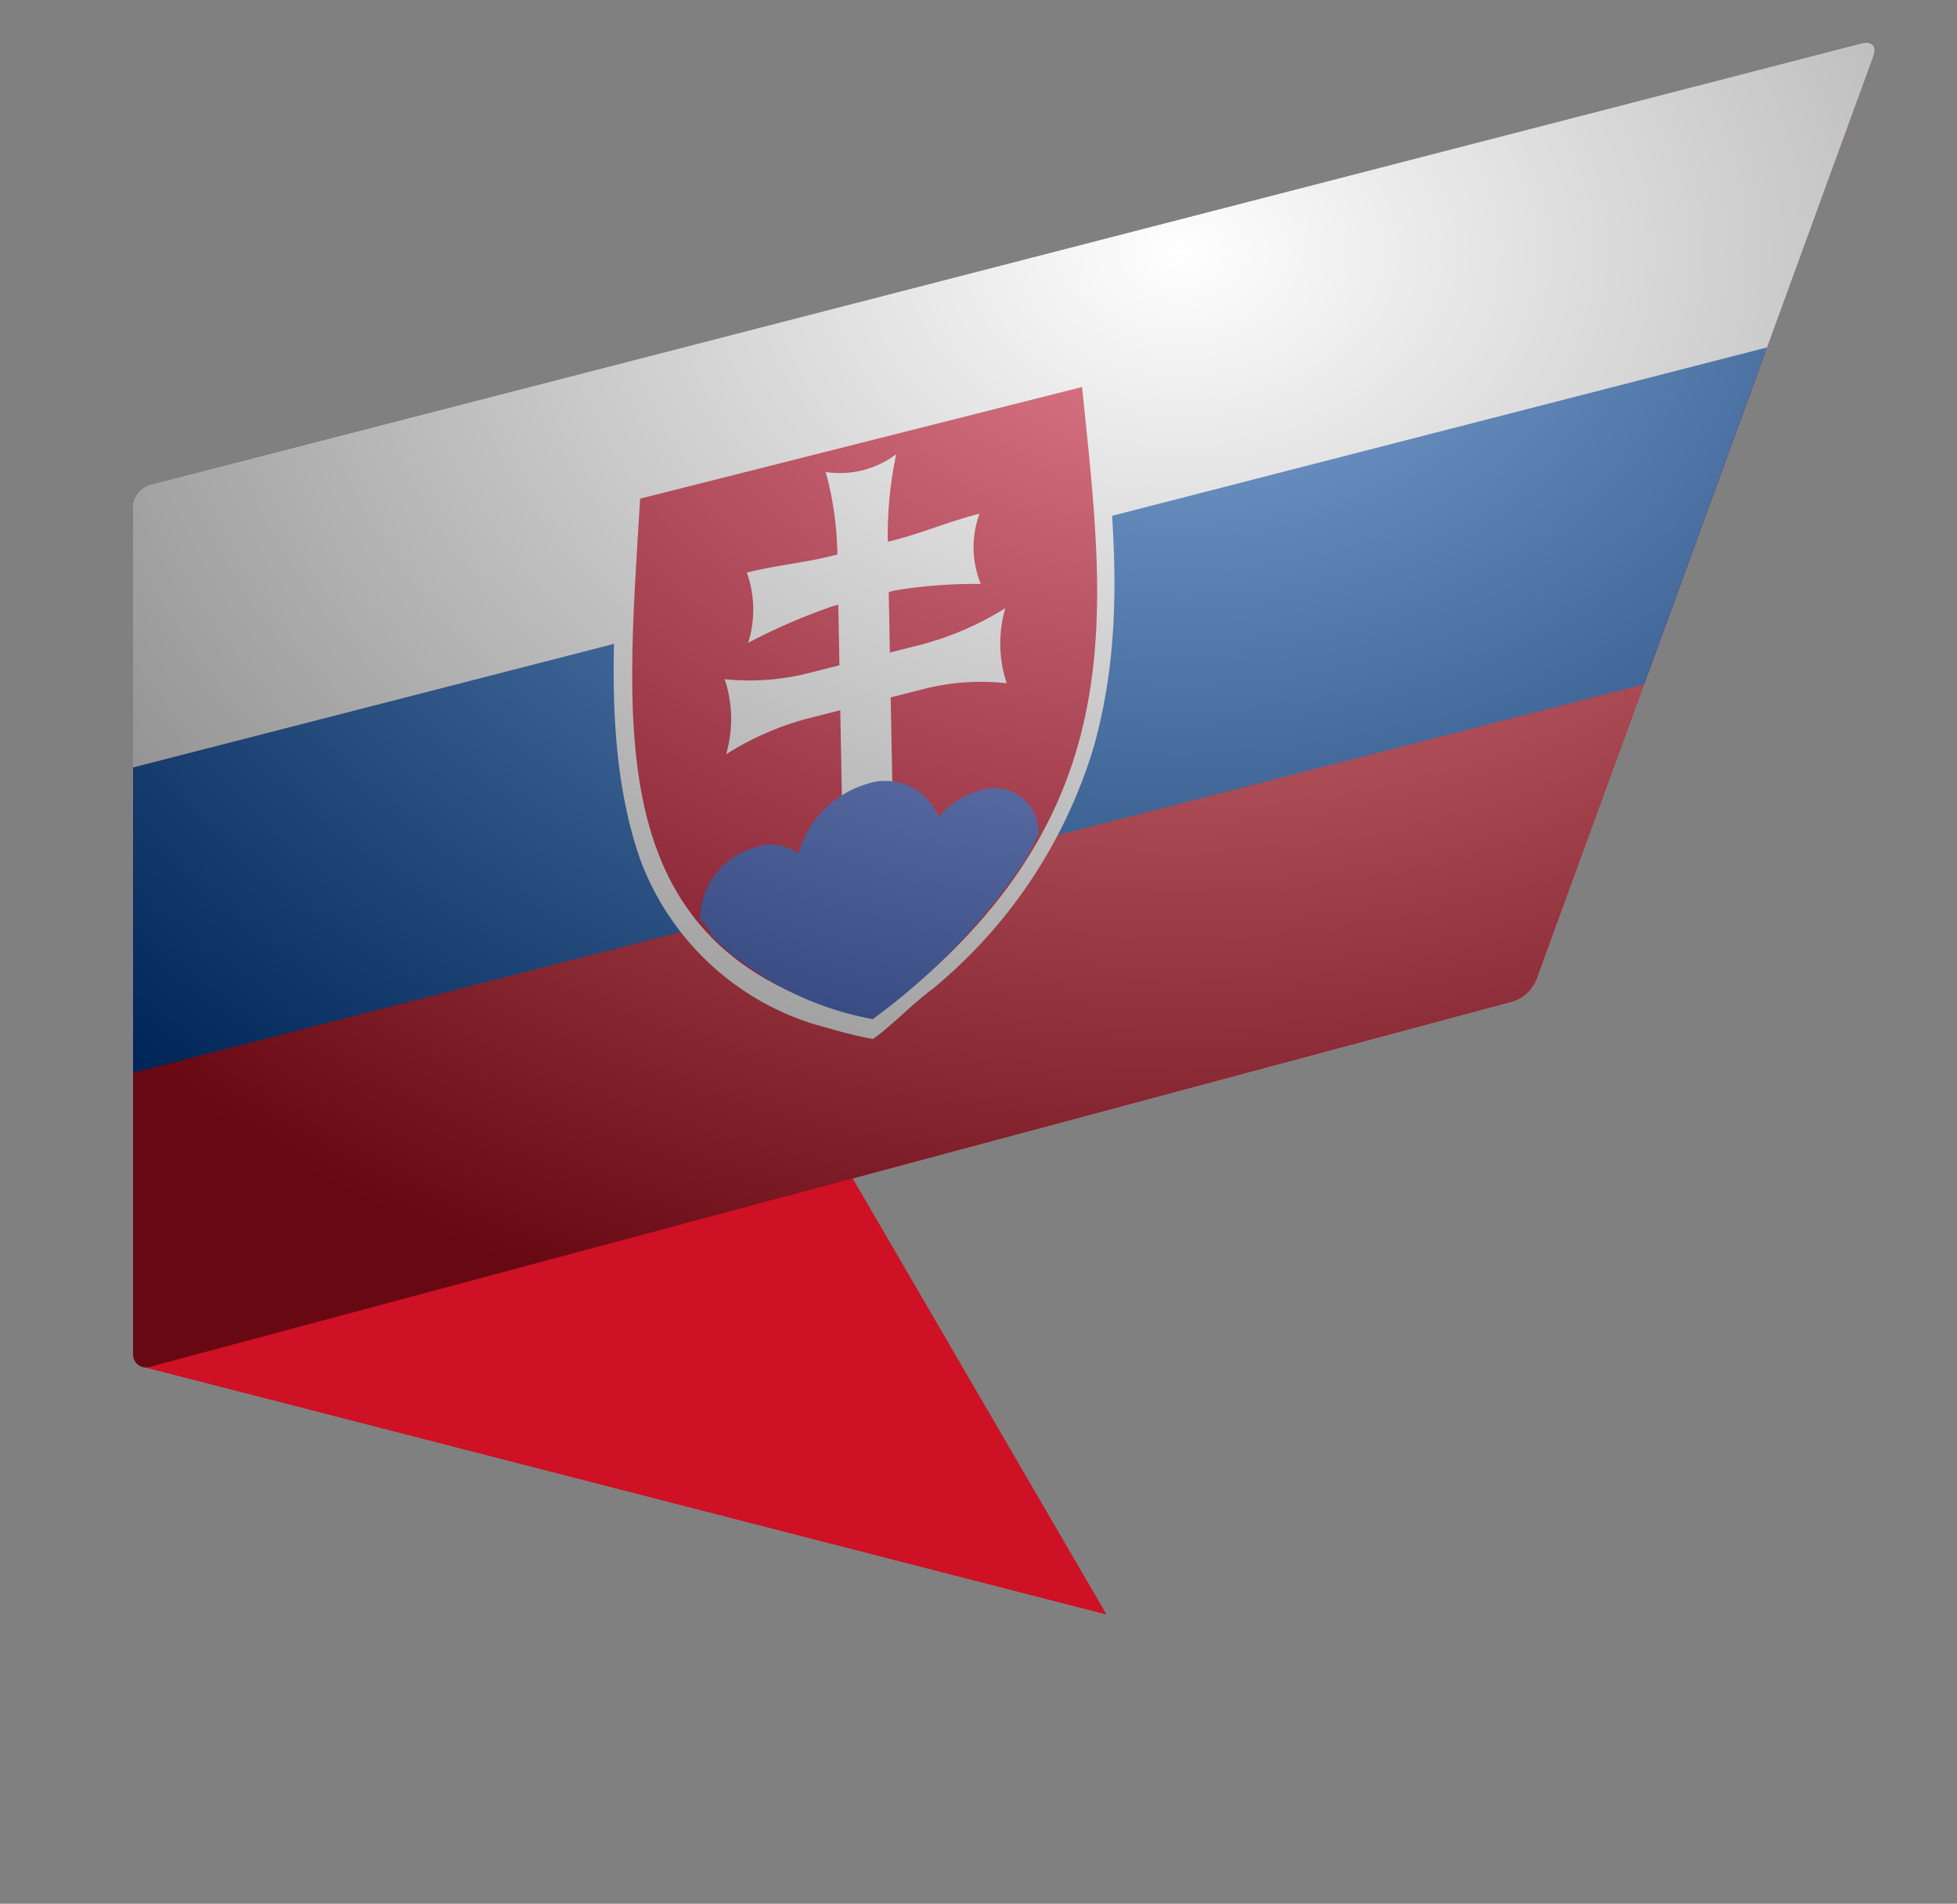
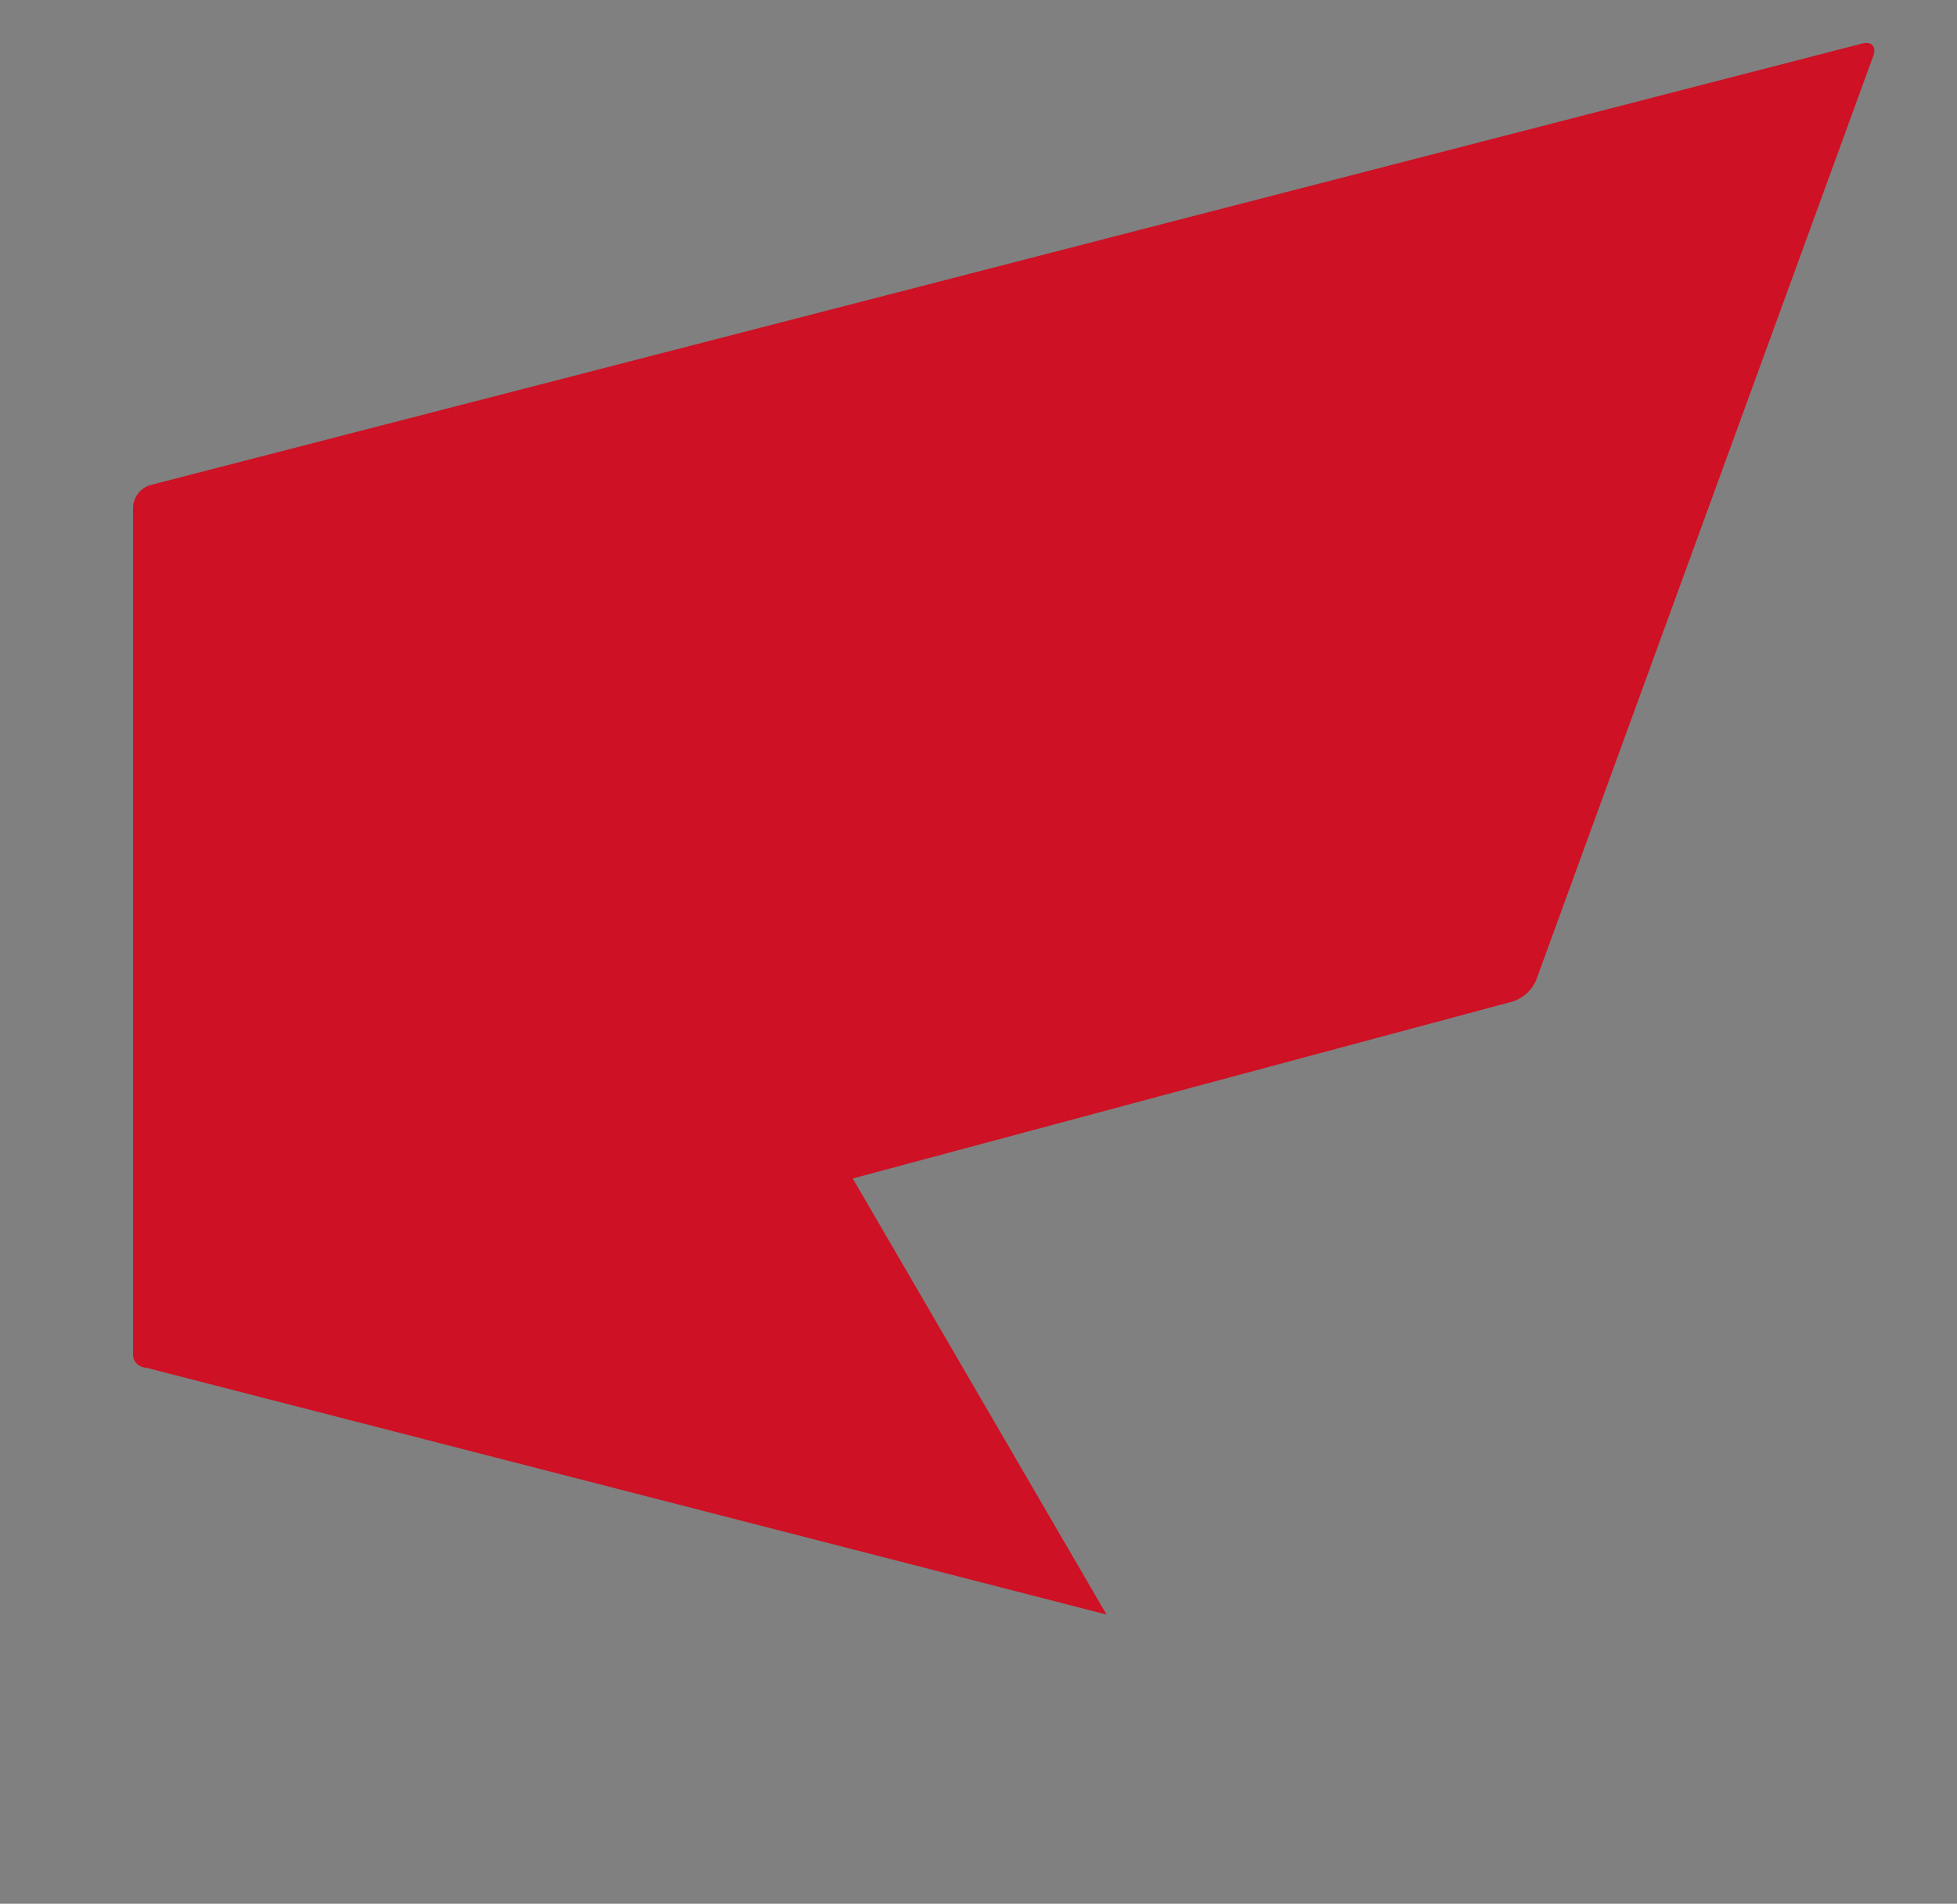
<svg xmlns="http://www.w3.org/2000/svg" id="Layer_1" data-name="Layer 1" viewBox="0 0 93.172 90.626">
  <rect x="0" y="0" width="93.172" height="90.626" fill="#808080" stroke="none" />
  <defs>
    <style>.cls-1{fill:none;}.cls-2{clip-path:url(#clip-path);}.cls-3{clip-path:url(#clip-path-2);}.cls-4{fill:url(#linear-gradient);}.cls-5{fill:#ce1124;}.cls-6{clip-path:url(#clip-path-4);}.cls-7{fill:#fff;}.cls-8{fill:#004baf;}.cls-9{fill:#c8001e;}.cls-10{fill:#2950be;}.cls-11{opacity:0.5;}.cls-12{clip-path:url(#clip-path-5);}.cls-13{clip-path:url(#clip-path-6);}.cls-14{fill:url(#radial-gradient);}</style>
    <clipPath id="clip-path" transform="translate(6.035 2.018)">
      <rect class="cls-1" y="-2.018" width="87.136" height="76.858" />
    </clipPath>
    <clipPath id="clip-path-2" transform="translate(6.035 2.018)">
      <polygon class="cls-1" points="0.692 63.031 46.647 74.841 33.412 52.103 0.692 63.031" />
    </clipPath>
    <linearGradient id="linear-gradient" x1="-2046.237" y1="709.145" x2="-2046.229" y2="709.145" gradientTransform="matrix(47.07, -15.419, -10.912, -33.31, 104061.238, -7856.873)" gradientUnits="userSpaceOnUse">
      <stop offset="0" stop-color="#320000" />
      <stop offset="0.287" stop-color="#67050c" />
      <stop offset="0.619" stop-color="#9e0b19" />
      <stop offset="0.866" stop-color="#c00f20" />
      <stop offset="1" stop-color="#ce1124" />
    </linearGradient>
    <clipPath id="clip-path-4" transform="translate(6.035 2.018)">
-       <path class="cls-1" d="M82.624.051,1.116,21.076A1.158,1.158,0,0,0,.3,22.138v40.28a.621.621,0,0,0,.576.663.614.614,0,0,0,.244-.032L65.992,45.655A1.827,1.827,0,0,0,67.1,44.64l16.052-44c.134-.368-.013-.615-.33-.615a.83.83,0,0,0-.2.028" />
-     </clipPath>
+       </clipPath>
    <clipPath id="clip-path-5" transform="translate(6.035 2.018)">
      <rect class="cls-1" x="0.295" y="0.023" width="82.91" height="63.053" />
    </clipPath>
    <clipPath id="clip-path-6" transform="translate(6.035 2.018)">
      <path class="cls-1" d="M1.117,21.075A1.16,1.16,0,0,0,.3,22.137V62.418a.621.621,0,0,0,.576.663.614.614,0,0,0,.244-.032L65.993,45.655A1.829,1.829,0,0,0,67.1,44.64l16.051-44c.159-.438-.079-.7-.531-.585Z" />
    </clipPath>
    <radialGradient id="radial-gradient" cx="-2055.684" cy="735.328" r="0.878" gradientTransform="matrix(81.024, 0, 0, -61.715, 166616.299, 45392.234)" gradientUnits="userSpaceOnUse">
      <stop offset="0" stop-color="#fff" />
      <stop offset="1" />
    </radialGradient>
  </defs>
  <g class="cls-2">
    <g id="Gruppe_734" data-name="Gruppe 734">
      <g id="Gruppe_724" data-name="Gruppe 724">
        <g class="cls-3">
          <g id="Gruppe_723" data-name="Gruppe 723">
            <polygon id="Rechteck_2953" data-name="Rechteck 2953" class="cls-4" points="0 56.325 48.229 40.526 59.41 74.656 11.181 90.626 0 56.325" />
          </g>
        </g>
      </g>
      <g id="Gruppe_726" data-name="Gruppe 726">
        <g class="cls-2">
          <g id="Gruppe_725" data-name="Gruppe 725">
            <path id="Pfad_1254" data-name="Pfad 1254" class="cls-5" d="M1.117,21.075A1.159,1.159,0,0,0,.3,22.136V62.418a.621.621,0,0,0,.576.663.614.614,0,0,0,.244-.032L65.992,45.655A1.832,1.832,0,0,0,67.1,44.64l16.052-44c.159-.438-.079-.7-.531-.585Z" transform="translate(6.035 2.018)" />
          </g>
        </g>
      </g>
      <g id="Gruppe_733" data-name="Gruppe 733">
        <g class="cls-6">
          <g id="Gruppe_732" data-name="Gruppe 732">
            <path id="Pfad_1255" data-name="Pfad 1255" class="cls-7" d="M.149,34.562l86.556-22.1L86.557-2.018,0,20.074Z" transform="translate(6.035 2.018)" />
            <path id="Pfad_1256" data-name="Pfad 1256" class="cls-8" d="M.3,49.051,87.137,26.727,86.99,12.234.148,34.557Z" transform="translate(6.035 2.018)" />
            <path id="Pfad_1257" data-name="Pfad 1257" class="cls-7" d="M24.435,21.01c-1.2.307-.878,1.425-.977,2.4-.322,5.113-.7,10.728,1.015,15.56a12.919,12.919,0,0,0,8.214,7.758c.909.25,1.75.518,2.841.717,1.009-.734,1.838-1.645,2.842-2.39a23.767,23.767,0,0,0,7.675-11.542c1.582-5.665.875-11,.421-16.4-.078-.693-.036-1.9-1.114-1.39Z" transform="translate(6.035 2.018)" />
            <path id="Pfad_1258" data-name="Pfad 1258" class="cls-9" d="M35,19.054l.512,27.44C22.575,43.538,23.757,33.157,24.442,21.719Zm0,0,.512,27.44c12.585-9.4,11.088-19.108,9.969-30.089Z" transform="translate(6.035 2.018)" />
            <path id="Pfad_1259" data-name="Pfad 1259" class="cls-7" d="M36.573,26.088a23.614,23.614,0,0,1,4.088-.307,4.614,4.614,0,0,1-.062-3.345c-1.375.347-2.747.922-4.07,1.26l-2.937.743c-1.317.333-2.761.466-4.071.8a5.247,5.247,0,0,1,.062,3.345,28.374,28.374,0,0,1,4.053-1.752Z" transform="translate(6.035 2.018)" />
            <path id="Pfad_1260" data-name="Pfad 1260" class="cls-7" d="M37.809,30.816a11.086,11.086,0,0,1,4.087-.308,5.966,5.966,0,0,1-.067-3.575,14.5,14.5,0,0,1-4.06,1.749L32.5,30.014a11.463,11.463,0,0,1-4.033.3,5.982,5.982,0,0,1,.067,3.575,13.829,13.829,0,0,1,4.006-1.734Z" transform="translate(6.035 2.018)" />
            <path id="Pfad_1261" data-name="Pfad 1261" class="cls-7" d="M33.276,20.449a15.519,15.519,0,0,1,.555,3.933l.318,16.945,2.4-.606-.316-16.944a18.574,18.574,0,0,1,.4-4.173,4.453,4.453,0,0,1-3.352.847" transform="translate(6.035 2.018)" />
            <path id="Pfad_1262" data-name="Pfad 1262" class="cls-10" d="M29.941,38.317A3.563,3.563,0,0,0,27.3,41.628c0,.237,0,.237.121.2a6.3,6.3,0,0,0,1.844,1.925.835.835,0,0,0,.784.044,3.766,3.766,0,0,0,2.758-3.563,2.132,2.132,0,0,0-2.868-1.919" transform="translate(6.035 2.018)" />
            <path id="Pfad_1263" data-name="Pfad 1263" class="cls-10" d="M35.3,35.285a4.781,4.781,0,0,0-3.473,4.228,2.669,2.669,0,0,0,3.6,2.686,4.632,4.632,0,0,0,3.414-4.46,2.735,2.735,0,0,0-2.885-2.578,2.7,2.7,0,0,0-.66.119" transform="translate(6.035 2.018)" />
            <path id="Pfad_1264" data-name="Pfad 1264" class="cls-10" d="M40.6,35.622a3.735,3.735,0,0,0-2.767,3.342,2.171,2.171,0,0,0,2.869,2.145,1.285,1.285,0,0,0,.78-.441,13.126,13.126,0,0,0,1.864-2.859s.063-.017.059-.252a2.092,2.092,0,0,0-2.8-1.935" transform="translate(6.035 2.018)" />
-             <path id="Pfad_1265" data-name="Pfad 1265" class="cls-10" d="M27.785,42.454a14.641,14.641,0,0,0,7.725,4.04,29.243,29.243,0,0,0,7.443-7.873Z" transform="translate(6.035 2.018)" />
            <g id="Gruppe_731" data-name="Gruppe 731" class="cls-11">
              <g id="Gruppe_730" data-name="Gruppe 730">
                <g class="cls-12">
                  <g id="Gruppe_729" data-name="Gruppe 729">
                    <g id="Gruppe_728" data-name="Gruppe 728">
                      <g class="cls-13">
                        <g id="Gruppe_727" data-name="Gruppe 727">
                          <rect id="Rechteck_2955" data-name="Rechteck 2955" class="cls-14" x="6.33" y="1.952" width="83.019" height="63.235" />
                        </g>
                      </g>
                    </g>
                  </g>
                </g>
              </g>
            </g>
          </g>
        </g>
      </g>
    </g>
  </g>
</svg>